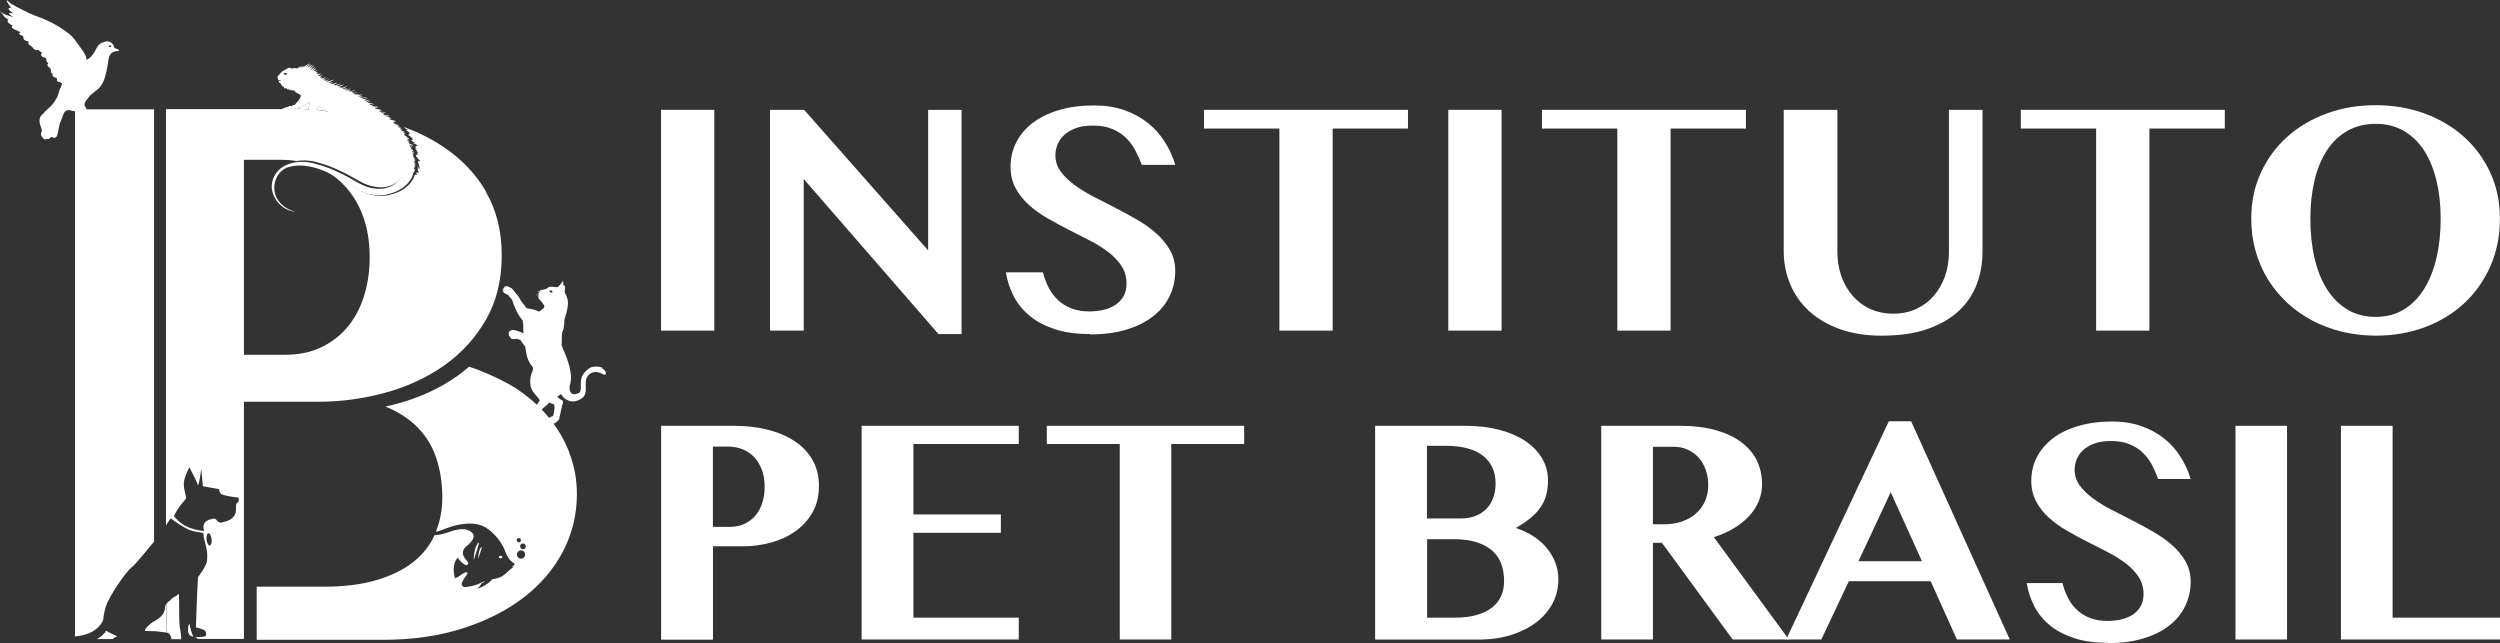
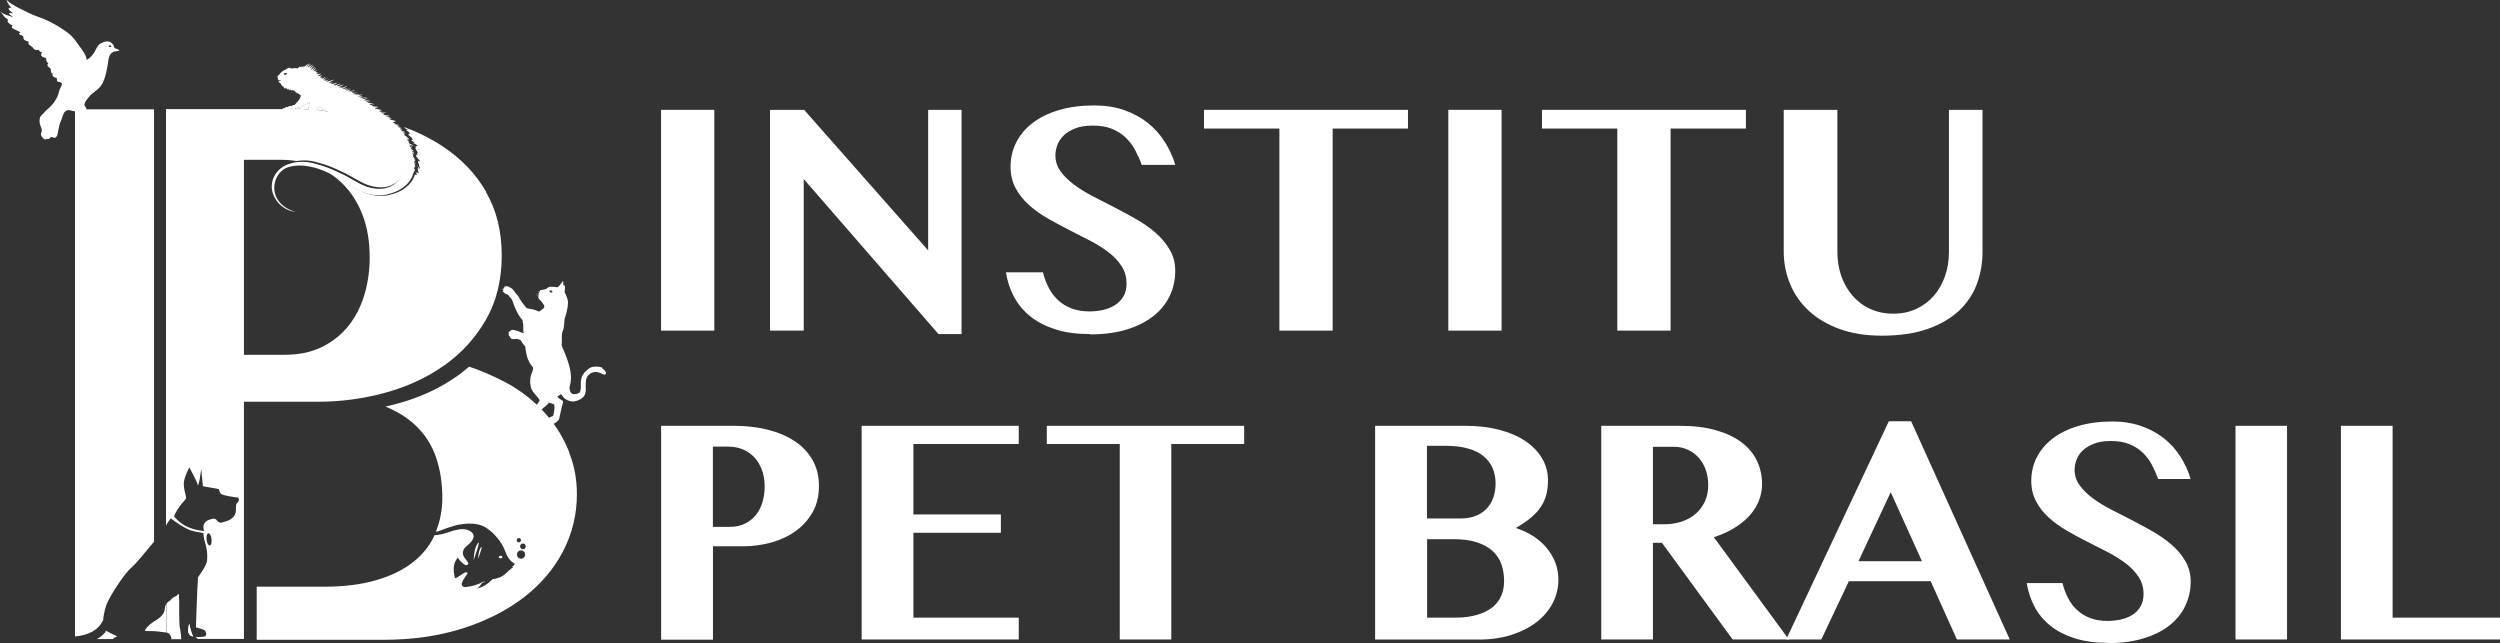
<svg xmlns="http://www.w3.org/2000/svg" width="622" height="160" viewBox="0 0 622 160" fill="none">
  <rect x="0" y="0" width="622" height="160" fill="#333333" stroke="none" />
  <path d="M177.72 27.327H164.468V82.259H177.72V27.327Z" fill="white" />
  <path d="M191.579 27.327H200.067L230.922 62.296V27.327H239.234V83.115H233.49L199.969 44.543V82.259H191.579V27.327Z" fill="white" />
  <path d="M271.147 83.115C267.913 83.115 265.07 82.737 262.64 81.96C260.209 81.184 258.131 80.129 256.426 78.776C254.7 77.423 253.348 75.79 252.329 73.92C251.309 72.029 250.623 69.979 250.27 67.75H259.484C259.817 69.123 260.307 70.397 260.915 71.591C261.542 72.785 262.306 73.8 263.247 74.676C264.169 75.552 265.286 76.228 266.58 76.726C267.874 77.224 269.363 77.482 271.049 77.482C272.167 77.482 273.304 77.363 274.401 77.124C275.519 76.865 276.519 76.487 277.381 75.93C278.244 75.392 278.949 74.676 279.479 73.8C280.027 72.905 280.282 71.83 280.282 70.556C280.282 68.924 279.871 67.471 279.047 66.197C278.204 64.924 277.126 63.769 275.774 62.734C274.421 61.699 272.872 60.724 271.147 59.848C269.422 58.972 267.658 58.057 265.855 57.141C264.051 56.226 262.287 55.271 260.562 54.275C258.837 53.28 257.288 52.166 255.935 50.932C254.583 49.698 253.485 48.324 252.662 46.772C251.838 45.22 251.427 43.448 251.427 41.458C251.427 39.288 251.897 37.278 252.838 35.427C253.779 33.576 255.132 31.964 256.916 30.591C258.699 29.218 260.875 28.163 263.463 27.387C266.051 26.61 268.991 26.232 272.284 26.232C275.009 26.232 277.479 26.63 279.694 27.387C281.89 28.163 283.85 29.218 285.516 30.531C287.182 31.865 288.614 33.417 289.75 35.228C290.907 37.02 291.789 38.95 292.416 41.02H284.066C283.595 39.706 283.027 38.472 282.399 37.298C281.772 36.124 280.968 35.089 280.027 34.193C279.087 33.298 277.95 32.581 276.636 32.044C275.323 31.506 273.735 31.248 271.912 31.248C270.089 31.248 268.697 31.467 267.521 31.944C266.345 32.402 265.384 32.979 264.659 33.696C263.933 34.412 263.404 35.208 263.071 36.064C262.757 36.94 262.581 37.796 262.581 38.612C262.581 40.105 263.012 41.438 263.875 42.632C264.737 43.826 265.855 44.921 267.246 45.956C268.638 46.991 270.226 47.966 272.029 48.902C273.813 49.837 275.636 50.753 277.499 51.708C279.361 52.663 281.164 53.658 282.968 54.693C284.752 55.728 286.34 56.883 287.731 58.117C289.123 59.371 290.241 60.744 291.103 62.257C291.966 63.769 292.397 65.481 292.397 67.391C292.397 69.621 291.946 71.71 291.025 73.621C290.103 75.552 288.77 77.224 286.967 78.637C285.183 80.05 282.968 81.164 280.341 81.98C277.714 82.796 274.656 83.194 271.206 83.194" fill="white" />
  <path d="M350.304 27.327V31.984H331.563V82.259H318.312V31.984H299.552V27.327H350.304Z" fill="white" />
  <path d="M373.592 27.327H360.341V82.259H373.592V27.327Z" fill="white" />
  <path d="M434.381 27.327V31.984H415.64V82.259H402.389V31.984H383.648V27.327H434.381Z" fill="white" />
  <path d="M457.14 27.327V62.635C457.14 64.784 457.453 66.775 458.1 68.645C458.747 70.496 459.688 72.128 460.884 73.541C462.099 74.935 463.55 76.049 465.275 76.845C467 77.641 468.921 78.04 471.058 78.04C473.194 78.04 475.076 77.641 476.801 76.845C478.507 76.049 479.977 74.935 481.173 73.541C482.369 72.148 483.29 70.516 483.937 68.645C484.584 66.794 484.897 64.804 484.897 62.635V27.327H493.248V62.635C493.248 65.461 492.778 68.148 491.837 70.675C490.896 73.203 489.406 75.412 487.387 77.323C485.348 79.214 482.761 80.727 479.585 81.841C476.429 82.956 472.626 83.513 468.156 83.513C464.177 83.513 460.688 82.956 457.649 81.841C454.611 80.727 452.063 79.214 450.024 77.323C447.985 75.432 446.436 73.203 445.378 70.656C444.319 68.108 443.79 65.401 443.79 62.515V27.327H457.14Z" fill="white" />
-   <path d="M553.527 27.327V31.984H534.767V82.259H521.516V31.984H502.775V27.327H553.527Z" fill="white" />
-   <path d="M591.086 83.513C588.185 83.513 585.401 83.174 582.716 82.538C580.05 81.881 577.56 80.945 575.286 79.751C573.012 78.537 570.935 77.084 569.053 75.333C567.19 73.581 565.583 71.631 564.25 69.501C562.936 67.352 561.898 65.003 561.192 62.475C560.467 59.928 560.114 57.241 560.114 54.415C560.114 50.235 560.898 46.434 562.505 42.971C564.093 39.507 566.269 36.542 569.053 34.054C571.817 31.566 575.09 29.636 578.874 28.242C582.637 26.849 586.715 26.172 591.086 26.172C595.458 26.172 599.496 26.869 603.26 28.242C607.004 29.636 610.278 31.566 613.042 34.054C615.806 36.542 618.001 39.507 619.589 42.971C621.177 46.434 621.98 50.215 621.98 54.335C621.98 58.714 621.177 62.694 619.589 66.277C618.001 69.859 615.825 72.924 613.042 75.492C610.258 78.059 607.004 80.03 603.26 81.423C599.496 82.816 595.438 83.513 591.086 83.513ZM591.086 78.836C593.693 78.836 596.007 78.239 598.026 77.025C600.045 75.81 601.731 74.119 603.083 71.949C604.455 69.78 605.475 67.212 606.181 64.207C606.886 61.221 607.239 57.958 607.239 54.415C607.239 50.872 606.886 47.787 606.181 44.881C605.475 41.975 604.436 39.487 603.083 37.398C601.711 35.308 600.025 33.696 598.026 32.541C596.007 31.387 593.693 30.81 591.086 30.81C588.479 30.81 586.068 31.387 584.049 32.541C582.03 33.696 580.324 35.308 578.952 37.398C577.58 39.487 576.541 41.975 575.855 44.881C575.169 47.767 574.816 50.952 574.816 54.415C574.816 57.878 575.149 61.221 575.855 64.207C576.541 67.192 577.58 69.78 578.952 71.949C580.324 74.119 582.03 75.81 584.049 77.025C586.048 78.239 588.401 78.836 591.086 78.836Z" fill="white" />
  <path d="M164.468 105.944H182.719C185.659 105.944 188.403 106.262 190.971 106.899C193.52 107.536 195.755 108.471 197.656 109.725C199.558 110.959 201.047 112.531 202.126 114.382C203.204 116.253 203.753 118.423 203.753 120.93C203.753 123.438 203.223 125.628 202.145 127.498C201.067 129.369 199.656 130.922 197.891 132.176C196.147 133.43 194.128 134.345 191.873 134.982C189.619 135.599 187.306 135.917 184.973 135.917H177.387V159.144H164.488V105.983L164.468 105.944ZM177.387 131.081H181.582C183.032 131.081 184.306 130.802 185.385 130.265C186.463 129.728 187.384 128.991 188.109 128.076C188.835 127.16 189.364 126.105 189.717 124.911C190.07 123.697 190.246 122.443 190.246 121.11C190.246 119.517 190.011 118.084 189.54 116.85C189.07 115.636 188.443 114.581 187.619 113.726C186.796 112.87 185.855 112.213 184.738 111.775C183.64 111.337 182.464 111.118 181.209 111.118H177.367V131.061L177.387 131.081Z" fill="white" />
  <path d="M253.466 105.944V110.462H227.256V127.996H249.016V132.554H227.256V153.671H253.466V159.104H214.377V105.944H253.466Z" fill="white" />
  <path d="M309.549 105.944V110.462H291.417V159.104H278.596V110.462H260.444V105.944H309.549Z" fill="white" />
  <path d="M342.169 105.944H364.634C367.652 105.944 370.436 106.262 372.945 106.919C375.454 107.556 377.63 108.491 379.414 109.665C381.218 110.86 382.609 112.293 383.629 113.964C384.629 115.636 385.138 117.487 385.138 119.537C385.138 120.811 385.001 121.965 384.727 123.04C384.452 124.115 384.021 125.11 383.394 126.046C382.786 127.001 381.963 127.896 380.924 128.772C379.885 129.648 378.61 130.504 377.121 131.36C378.669 131.857 380.1 132.514 381.394 133.35C382.688 134.166 383.805 135.141 384.746 136.256C385.687 137.35 386.412 138.584 386.942 139.918C387.471 141.271 387.726 142.704 387.726 144.217C387.726 146.287 387.255 148.237 386.314 150.049C385.373 151.86 384.021 153.432 382.296 154.785C380.551 156.139 378.454 157.174 376.023 157.97C373.592 158.726 370.887 159.124 367.907 159.124H342.129V105.963L342.169 105.944ZM363.497 128.991C364.869 128.991 366.084 128.772 367.143 128.354C368.221 127.936 369.123 127.319 369.868 126.563C370.612 125.787 371.161 124.871 371.534 123.796C371.906 122.742 372.102 121.567 372.102 120.294C372.102 118.92 371.867 117.646 371.377 116.492C370.887 115.358 370.142 114.362 369.142 113.527C368.142 112.691 366.868 112.054 365.32 111.616C363.771 111.158 361.928 110.919 359.811 110.919H355.028V128.991H363.497ZM355.048 153.671H362.124C364.202 153.671 365.986 153.432 367.515 152.974C369.044 152.516 370.299 151.899 371.299 151.103C372.298 150.307 373.024 149.332 373.514 148.217C373.984 147.103 374.219 145.889 374.219 144.595C374.219 143.102 374.004 141.709 373.572 140.455C373.141 139.181 372.416 138.087 371.436 137.151C370.436 136.216 369.142 135.499 367.554 134.962C365.967 134.425 364.006 134.146 361.693 134.146H355.067V153.671H355.048Z" fill="white" />
  <path d="M398.37 105.944H418.051C421.423 105.944 424.383 106.322 426.932 107.038C429.48 107.775 431.597 108.77 433.303 110.063C435.008 111.357 436.282 112.87 437.125 114.641C437.968 116.412 438.399 118.343 438.399 120.453C438.399 121.946 438.125 123.359 437.556 124.732C436.988 126.085 436.165 127.339 435.106 128.474C434.047 129.608 432.773 130.603 431.303 131.479C429.833 132.355 428.206 133.071 426.402 133.648L445.064 159.104H431.087L413.484 135.042H411.249V159.104H398.39V105.944H398.37ZM411.249 130.444H414.013C415.562 130.444 417.013 130.225 418.365 129.787C419.718 129.33 420.874 128.693 421.854 127.857C422.835 127.021 423.599 125.986 424.168 124.792C424.716 123.578 425.01 122.224 425.01 120.712C425.01 119.318 424.795 118.045 424.383 116.87C423.972 115.696 423.364 114.701 422.619 113.865C421.854 113.009 420.953 112.352 419.894 111.875C418.836 111.397 417.699 111.158 416.444 111.158H411.249V130.484V130.444Z" fill="white" />
  <path d="M475.488 104.809L500.031 159.104H486.877L480.349 144.595H460.002L453.141 159.104H444.398L469.94 104.809H475.488ZM478.174 139.619L470.411 122.463L462.393 139.619H478.174Z" fill="white" />
  <path d="M524.456 159.94C521.32 159.94 518.575 159.562 516.223 158.826C513.87 158.069 511.851 157.054 510.205 155.741C508.558 154.427 507.225 152.855 506.245 151.044C505.265 149.213 504.598 147.222 504.245 145.073H513.145C513.478 146.406 513.929 147.64 514.537 148.795C515.125 149.949 515.87 150.944 516.791 151.78C517.693 152.616 518.771 153.293 520.026 153.77C521.28 154.248 522.731 154.487 524.358 154.487C525.456 154.487 526.534 154.367 527.612 154.149C528.69 153.91 529.651 153.532 530.494 153.014C531.337 152.477 532.023 151.8 532.532 150.944C533.042 150.088 533.317 149.033 533.317 147.799C533.317 146.227 532.905 144.814 532.121 143.58C531.317 142.346 530.258 141.231 528.945 140.216C527.632 139.221 526.142 138.286 524.476 137.41C522.809 136.554 521.084 135.679 519.359 134.803C517.615 133.927 515.909 132.992 514.223 132.016C512.557 131.061 511.067 129.966 509.754 128.792C508.44 127.598 507.382 126.264 506.598 124.772C505.794 123.279 505.382 121.567 505.382 119.637C505.382 117.547 505.833 115.577 506.755 113.785C507.656 111.994 508.989 110.442 510.695 109.108C512.4 107.795 514.517 106.74 517.027 106.003C519.536 105.247 522.378 104.869 525.554 104.869C528.2 104.869 530.592 105.247 532.728 106.003C534.865 106.74 536.747 107.775 538.374 109.048C540.001 110.322 541.373 111.855 542.471 113.586C543.588 115.338 544.451 117.189 545.039 119.179H536.963C536.492 117.905 535.963 116.711 535.355 115.577C534.748 114.442 533.983 113.447 533.062 112.571C532.16 111.695 531.043 111.019 529.768 110.501C528.494 109.984 526.965 109.725 525.201 109.725C523.437 109.725 522.104 109.944 520.947 110.402C519.81 110.84 518.889 111.417 518.163 112.094C517.458 112.79 516.948 113.546 516.634 114.402C516.321 115.238 516.164 116.054 516.164 116.87C516.164 118.303 516.576 119.597 517.419 120.751C518.242 121.906 519.34 122.961 520.673 123.956C522.025 124.951 523.554 125.906 525.299 126.802C527.024 127.697 528.788 128.613 530.592 129.509C532.395 130.424 534.159 131.399 535.884 132.395C537.61 133.41 539.158 134.504 540.511 135.718C541.863 136.913 542.942 138.246 543.784 139.719C544.608 141.192 545.039 142.844 545.039 144.695C545.039 146.844 544.588 148.854 543.706 150.725C542.824 152.596 541.511 154.228 539.785 155.582C538.06 156.955 535.924 158.03 533.375 158.806C530.827 159.602 527.886 160 524.534 160" fill="white" />
  <path d="M569.013 105.944H556.193V159.104H569.013V105.944Z" fill="white" />
  <path d="M582.422 105.944H595.281V153.671H622V159.104H582.422V105.944Z" fill="white" />
  <path fill-rule="evenodd" clip-rule="evenodd" d="M124.91 138.465L125.027 138.644C124.714 139.022 124.38 139.042 124.008 138.564C124.478 138.206 124.772 138.166 124.91 138.465Z" fill="white" />
  <path d="M82.391 27.605L83.842 28.302L81.744 27.944C80.921 27.805 80.137 27.665 79.254 27.566L78.921 27.526L79 27.327C78.49 27.307 77.98 27.287 77.471 27.267V27.486H77.196C76.392 27.406 75.589 27.367 74.805 27.327H74.432C74.217 27.307 74.001 27.287 73.785 27.287L71.119 27.227H71.139H70.982C70.923 27.307 70.884 27.387 70.904 27.486C70.943 27.585 71.217 28.043 73.668 28.083C81.293 28.183 88.291 29.377 93.859 31.526C95.701 32.342 97.054 33.178 98.112 34.154C98.544 34.552 98.936 34.969 99.269 35.407C101.269 37.855 102.308 41.896 99.838 45.001C99.093 45.916 98.152 46.513 96.936 46.871C96.525 47.011 96.093 47.09 95.603 47.15C94.368 47.27 92.996 47.09 91.546 46.633C90.899 46.414 90.271 46.135 89.526 45.737C88.958 45.438 88.389 45.12 87.841 44.802C87.174 44.423 86.508 44.025 85.802 43.667C84.371 42.951 82.665 42.135 80.882 41.538C80.274 41.339 79.705 41.159 79.137 41.02C78.019 40.642 76.804 40.463 75.628 40.463C76.51 40.682 77.373 40.94 78.216 41.259C80.568 41.796 82.744 42.831 84.253 43.826C85.194 44.304 86.076 44.782 86.88 45.299L87.252 45.538C87.664 45.797 88.056 46.036 88.468 46.294C89.095 46.653 89.624 46.931 90.115 47.17C91.683 47.946 93.408 48.324 95.113 48.285C95.544 48.285 95.976 48.225 96.407 48.165C96.838 48.066 97.27 47.946 97.701 47.807C99.779 47.21 102.19 45.677 102.798 43.15L102.837 42.951H102.915C102.876 42.772 102.896 42.612 102.896 42.453H103.111C103.013 42.294 102.915 42.055 103.013 41.816L102.308 41.438H103.19L103.229 41.398L103.268 41.458H103.346C103.346 41.458 103.346 41.438 103.346 41.418C103.288 41.239 103.248 41.08 103.111 40.96L103.248 40.821C103.17 40.702 103.131 40.582 103.072 40.463L102.935 40.065H103.033V39.567C102.994 39.507 102.954 39.428 102.935 39.368L102.68 38.532L102.778 38.632L102.68 38.254L101.465 37.179L102.504 37.636L101.935 36.9L102.347 37.079C102.347 37.079 102.229 36.92 102.17 36.821L101.935 36.303L101.778 36.005H101.915L101.621 35.587L101.798 35.626C101.798 35.626 101.719 35.507 101.7 35.447L101.582 35.208C101.582 35.208 101.484 35.089 101.425 35.029L101.131 34.611L99.74 33.656L100.504 33.935L99.661 33.417L100.602 33.696L100.386 33.397L99.857 33.138L100.328 33.099L99.445 32.641H99.877C99.877 32.641 99.779 32.541 99.74 32.502L99.524 32.263L98.955 32.163L99.289 32.024L99.21 31.944H99.387L99.406 31.964C99.328 31.924 99.23 31.885 99.171 31.825L98.72 31.486H98.799L98.191 31.049H98.407C98.407 31.049 98.387 31.029 98.367 31.009H98.348C96.877 30.491 95.368 30.053 93.78 29.675C90.115 28.76 86.292 28.123 82.313 27.745" fill="white" />
  <path d="M141.592 112.432C140.298 109.168 138.514 106.202 136.24 103.515C133.947 100.828 131.241 98.48 128.085 96.45C125.223 94.619 119.617 92.111 116.696 91.235C115.775 92.051 114.795 92.808 113.775 93.544C109.502 96.569 104.621 98.838 99.132 100.351C98.054 100.649 96.975 100.908 95.897 101.147C98.818 102.361 101.288 103.874 103.248 105.705C105.66 107.954 107.404 110.641 108.463 113.726C109.521 116.811 110.051 120.174 110.051 123.816C110.051 126.742 109.541 129.489 108.541 132.036C108.502 132.136 108.482 132.235 108.443 132.315C109.796 132.016 110.247 131.658 112.246 131.041C114.442 130.345 118.225 129.608 120.911 131.28C123.008 132.594 124.988 135.121 125.635 137.032C126.145 138.485 126.89 139.58 127.909 140.157C128.125 140.296 128.027 140.475 127.831 140.694C127.732 140.774 127.478 140.873 127.38 140.953C127.517 140.973 127.733 141.052 127.654 141.112C126.968 141.61 126.38 142.187 125.792 142.724C124.674 143.739 123.557 143.938 122.499 144.117C121.46 145.272 120.166 146.048 118.676 146.466C119.107 146.148 119.46 145.789 119.735 145.272C119.891 144.953 120.362 144.834 120.675 144.814C120.558 144.675 120.303 144.715 120.087 144.774C118.578 145.65 117.304 145.849 115.951 146.048C115.206 146.148 114.697 145.67 114.932 145.013C115.206 144.137 115.873 143.441 116.343 142.665C116.245 142.326 115.892 142.326 115.657 142.446C114.775 142.864 114.089 143.64 113.187 143.859C112.619 141.61 112.834 139.898 113.912 138.744C114.285 139.361 114.853 140.017 115.677 140.515C116.049 140.754 116.461 140.515 116.52 140.177C116.304 139.48 115.657 139.042 115.363 138.405C114.971 137.549 115.147 136.614 116.128 135.838C117.578 134.683 118.46 133.39 117.323 132.414C115.873 131.18 113.873 131.618 111.462 132.454C110.188 132.892 109.11 133.111 108.11 133.151C108.11 133.151 108.11 133.191 108.09 133.211C106.934 135.718 105.228 137.908 102.954 139.719C100.543 141.669 97.466 143.202 93.761 144.297C90.056 145.411 85.684 145.968 80.646 145.968H63.866V159.184H95.349C102.562 159.184 109.129 158.249 115.069 156.358C120.989 154.467 126.066 151.899 130.32 148.635C134.554 145.371 137.808 141.55 140.102 137.131C142.376 132.733 143.532 128.016 143.532 122.961C143.532 119.259 142.886 115.795 141.592 112.531V112.432ZM129.085 133.867C129.379 133.867 129.614 134.106 129.614 134.405C129.614 134.703 129.379 134.942 129.085 134.942C128.791 134.942 128.556 134.703 128.556 134.405C128.556 134.106 128.791 133.867 129.085 133.867ZM129.634 139.002C129.065 139.002 128.615 138.525 128.615 137.967C128.615 137.41 129.065 136.932 129.634 136.932C130.202 136.932 130.653 137.39 130.653 137.967C130.653 138.545 130.202 139.002 129.634 139.002ZM130.104 136.654C129.712 136.654 129.399 136.335 129.399 135.937C129.399 135.539 129.712 135.221 130.104 135.221C130.497 135.221 130.81 135.539 130.81 135.937C130.81 136.335 130.497 136.654 130.104 136.654Z" fill="white" />
  <path d="M117.853 139.321C117.853 139.321 117.853 136.534 118.852 135.201C119.833 133.847 117.853 139.321 117.853 139.321Z" fill="white" />
  <path d="M118.97 139.062C118.97 139.062 118.97 137.131 119.637 136.216C120.323 135.3 118.97 139.062 118.97 139.062Z" fill="white" />
-   <path d="M133.888 72.507C133.888 72.507 134.064 72.606 134.162 72.686C134.201 72.606 134.26 72.566 134.26 72.566C134.162 72.526 134.025 72.507 133.907 72.507H133.888Z" fill="white" />
  <path d="M133.927 73.641C133.927 73.641 134.045 73.522 134.103 73.482C134.103 73.442 134.143 73.402 134.143 73.402C134.143 73.362 134.143 73.343 134.123 73.303C134.064 73.382 133.986 73.482 133.927 73.641Z" fill="white" />
  <path d="M149.962 91.554C149.08 91.076 147.61 91.136 146.924 91.454C146.238 91.773 144.924 92.987 144.689 93.962C144.473 94.937 144.473 95.236 144.513 95.952C144.532 96.669 144.454 97.465 144.16 97.704C143.846 97.942 142.925 98.181 142.533 98.042C142.141 97.903 141.847 97.544 141.729 96.888C141.631 96.231 141.768 95.932 141.886 95.514C142.003 95.096 142.317 93.544 141.611 90.977C140.925 88.389 139.808 86.379 139.729 85.881C139.749 85.881 139.827 84.249 139.788 83.752C139.769 83.254 139.867 82.538 140.082 82.179C140.298 81.821 140.435 80.129 140.416 79.692C140.416 79.254 140.964 78.059 141.18 76.666C141.376 75.253 141.513 74.775 140.474 72.666C140.474 72.666 140.612 71.671 140.553 71.332C140.474 70.855 140.318 70.894 140.161 71.113C140.161 71.113 140.161 70.337 140.161 70.178C140.161 70.019 139.945 69.899 139.886 70.118C139.827 70.297 138.945 71.352 138.808 71.412C138.671 71.472 138.573 71.472 138.573 71.472C138.573 71.472 136.926 71.193 136.515 71.432C136.103 71.671 136.123 71.77 135.868 71.889C135.593 72.009 134.888 72.109 134.594 72.168C134.319 72.208 134.28 72.367 134.241 72.586C134.123 72.566 133.966 72.526 133.829 72.546C133.731 72.487 133.653 72.447 133.653 72.447C133.653 72.447 133.653 72.447 133.653 72.467C133.653 72.467 133.711 72.487 133.79 72.546C133.77 72.546 133.731 72.546 133.711 72.546C133.711 72.546 133.79 72.546 133.829 72.546C133.849 72.546 133.888 72.586 133.907 72.606C133.986 72.646 134.064 72.706 134.123 72.745C134.103 72.785 134.084 72.865 134.064 72.944C133.751 72.865 133.496 73.024 133.496 73.024C133.496 73.024 133.496 73.024 133.496 73.044C133.496 73.044 133.496 73.044 133.515 73.044C133.515 73.044 133.515 73.044 133.555 73.024C133.633 72.984 133.829 72.905 134.045 72.964C134.045 72.964 134.045 72.984 134.045 73.004C134.025 73.004 133.986 73.004 133.966 73.024C133.77 73.084 133.515 73.223 133.221 73.561C133.221 73.561 133.221 73.561 133.221 73.581C133.555 73.223 133.809 73.084 134.005 73.024C134.005 73.084 134.005 73.163 134.025 73.263C133.888 73.303 133.731 73.422 133.515 73.601C133.515 73.601 133.515 73.601 133.515 73.621C133.515 73.621 133.515 73.621 133.535 73.621C133.751 73.442 133.907 73.343 134.025 73.303C134.025 73.303 133.868 73.522 133.79 73.721C133.613 73.9 133.437 74.119 133.28 74.377C133.417 74.139 133.594 73.92 133.751 73.76C133.751 73.8 133.711 73.86 133.711 73.92C133.711 73.92 133.711 73.92 133.711 73.939C133.731 73.86 133.751 73.78 133.77 73.721C133.829 73.661 133.868 73.621 133.927 73.581C133.927 73.581 133.947 73.561 133.966 73.541C133.927 73.661 133.888 73.88 133.966 74.099C133.947 74.159 133.927 74.218 133.888 74.278C133.77 74.636 133.672 74.955 133.672 74.955C133.672 74.955 133.672 74.955 133.672 74.975C133.672 74.975 133.77 74.656 133.888 74.298C133.888 74.238 133.927 74.178 133.947 74.139C134.025 74.278 134.123 74.377 134.221 74.497C134.221 74.676 134.221 74.815 134.221 74.815C134.221 74.815 134.221 74.696 134.221 74.537C134.397 74.716 134.594 74.875 134.75 75.094C135.005 75.452 135.417 75.93 135.436 76.149C135.456 76.368 135.299 76.288 135.397 76.507C135.397 76.507 135.123 76.845 134.888 76.965C134.652 77.084 134.496 77.462 134.005 77.502C134.005 77.502 133.378 77.164 132.633 76.985C131.888 76.806 131.202 76.786 130.987 76.626C130.791 76.447 129.516 74.775 129.183 74.119C128.85 73.442 128.536 73.203 128.321 72.984C128.125 72.745 127.791 72.148 127.556 71.969C127.321 71.79 127.125 71.571 126.988 71.591C126.988 71.591 126.184 70.974 125.811 71.292C125.615 71.193 125.478 71.332 125.419 71.432C125.537 71.372 125.635 71.392 125.713 71.432C125.655 71.432 125.361 71.392 125.282 71.79C125.008 71.85 124.929 72.049 124.91 72.208C125.027 71.989 125.184 71.989 125.263 71.989C125.263 72.029 125.263 72.069 125.263 72.109C125.263 72.109 125.184 72.248 125.184 72.427C125.086 72.507 125.047 72.626 125.027 72.725C125.106 72.646 125.165 72.586 125.223 72.566C125.263 72.666 125.341 72.785 125.498 72.905C125.988 73.263 126.282 73.243 126.478 73.422C126.674 73.601 126.635 73.76 126.831 73.92C127.027 74.099 127.399 74.417 127.536 74.955C127.674 75.492 128.438 77.343 128.869 78.079C129.281 78.816 130.026 79.711 130.026 79.711C130.026 79.711 130.065 80.289 130.163 80.567C130.261 80.846 130.085 82.179 130.3 82.916C130.3 82.916 129.85 82.816 129.516 82.637C129.183 82.458 128.673 82.299 128.458 82.259C128.242 82.219 127.242 81.781 126.89 82.418C126.89 82.418 126.341 82.478 126.615 83.095C126.615 83.095 126.341 83.394 126.89 83.772C126.89 83.772 126.929 84.249 127.458 84.349C128.007 84.448 128.477 84.269 128.595 84.309C128.693 84.369 129.399 84.528 129.477 84.568C129.556 84.608 129.634 84.986 130.673 86.22C130.673 86.22 130.947 88.588 131.437 89.563C131.673 90.041 131.81 90.499 132.574 91.355C132.672 91.474 132.633 92.051 132.437 92.509C132.222 92.967 131.849 93.882 131.908 95.156C131.986 96.45 132.3 97.166 133.104 98.062C133.888 98.958 134.28 99.415 134.241 99.674C134.201 99.833 133.182 101.366 132.516 101.764C131.849 102.162 131.496 101.744 131.104 101.824C130.693 101.883 130.222 102.182 130.261 102.52C130.3 102.859 130.418 103.197 130.869 103.217C130.869 103.217 131.006 103.476 131.771 103.456C132.535 103.456 132.868 103.217 133.359 102.978C133.849 102.719 136.083 100.729 136.319 100.53C136.554 100.331 136.495 100.132 136.495 100.132C136.495 100.132 137.377 100.41 137.632 100.51C137.867 100.61 137.985 100.848 137.965 101.525C137.926 102.182 137.73 103.277 137.593 103.495C137.573 103.555 137.338 103.595 137.005 103.734C136.671 103.874 136.279 104.252 136.279 104.63C136.279 105.008 136.515 105.307 136.73 105.287C136.73 105.287 136.926 105.565 137.279 105.366C137.279 105.366 137.495 105.585 137.906 105.366C138.318 105.147 139.004 104.59 139.102 104.292C139.181 103.993 139.886 100.629 140.024 100.311C140.161 99.993 140.122 99.793 139.886 99.634C139.631 99.475 139.024 99.157 138.906 98.938C138.789 98.719 138.651 98.619 138.651 98.619C138.651 98.619 139.377 98.261 139.573 98.062C139.573 98.062 139.847 98.361 140.141 98.798C140.435 99.216 141.788 100.132 143.062 99.833C144.356 99.535 145.375 98.838 145.591 97.962C145.806 97.087 145.767 96.848 145.728 95.713C145.689 94.599 145.904 93.604 146.826 92.967C147.767 92.35 148.786 92.529 149.374 92.808C149.943 93.086 150.413 93.385 150.668 93.106C150.923 92.828 150.648 92.131 149.766 91.633L149.962 91.554ZM134.103 73.482C134.103 73.482 133.986 73.581 133.927 73.641C133.986 73.482 134.045 73.382 134.123 73.303C134.123 73.343 134.123 73.362 134.143 73.402C134.143 73.402 134.143 73.442 134.103 73.482ZM134.26 72.566C134.26 72.566 134.201 72.606 134.162 72.686C134.064 72.626 133.986 72.566 133.888 72.507C134.025 72.507 134.143 72.526 134.241 72.566L134.26 72.566ZM136.671 72.347C137.142 72.188 137.397 72.228 137.416 72.507L137.456 72.686C137.103 72.905 136.828 72.825 136.671 72.347Z" fill="white" />
  <path d="M72.217 26.988H72.296C72.452 26.988 72.609 26.988 72.746 26.988C72.746 26.949 72.746 26.929 72.727 26.909C72.59 26.909 72.413 26.929 72.217 26.988Z" fill="white" />
  <path d="M73.315 27.008C73.531 27.008 73.746 27.008 73.962 27.028C73.668 26.849 73.433 26.869 73.315 27.008Z" fill="white" />
  <path d="M74.079 26.789C74.079 26.789 74.177 26.968 74.217 27.048C75.059 27.088 75.902 27.148 76.745 27.207C76.745 27.088 76.785 26.949 76.804 26.829C76.883 26.332 76.961 25.854 77.079 25.416C76.197 25.774 75.157 26.73 74.06 26.73C74.06 26.73 74.06 26.77 74.079 26.77V26.789Z" fill="white" />
  <path d="M79.235 26.431C79.176 26.61 79.117 26.789 79.039 26.968C78.98 27.128 78.843 27.168 78.784 27.307C79.803 27.426 80.646 27.585 81.646 27.745C80.98 27.426 80.705 27.247 80.372 27.068C79.98 26.849 79.588 26.63 79.235 26.411V26.431Z" fill="white" />
  <path d="M102.896 40.343C103.268 40.423 103.366 40.781 103.562 41.06C103.464 40.602 103.072 40.323 102.856 39.965C102.856 39.965 102.856 39.965 102.856 39.985C102.856 39.906 102.856 39.826 102.856 39.766C102.954 39.945 103.15 40.124 103.346 40.204C103.346 39.746 102.837 39.567 102.739 39.229C102.935 39.408 103.131 39.667 103.425 39.766C103.111 39.408 102.719 39.069 102.602 38.612C102.7 38.711 102.896 38.691 102.896 38.612C102.7 38.433 102.582 38.174 102.386 37.995C102.582 38.074 102.876 38.174 103.072 38.254C102.954 37.816 102.464 37.716 102.268 37.457C102.464 37.537 102.758 37.636 102.954 37.716C102.739 37.258 102.17 37.099 101.955 36.641C102.151 36.721 102.445 36.821 102.641 37C102.445 36.641 101.955 36.542 101.759 36.184C102.053 36.184 102.347 36.542 102.621 36.542C102.425 36.263 101.955 36.184 101.759 35.905C102.151 36.005 102.425 36.263 102.896 36.184C102.406 35.825 101.759 35.905 101.465 35.268C101.661 35.348 101.739 35.348 101.935 35.368C101.641 35.188 101.367 35.089 101.19 34.81C101.367 34.91 101.661 34.91 101.837 35.009C101.563 34.83 101.269 34.631 100.994 34.432C101.269 34.532 101.563 34.711 101.857 34.651C101.68 34.293 101.21 34.253 100.896 34.054C101.092 34.114 101.269 34.193 101.484 34.233C101.19 33.895 100.641 33.795 100.386 33.417C100.582 33.417 100.72 33.477 100.857 33.417C100.72 33.298 100.504 33.258 100.328 33.178C100.543 33.158 100.72 33.298 100.896 33.238C100.622 33.079 100.328 32.919 100.034 32.78C100.034 32.78 99.994 32.78 99.994 32.76C100.308 32.76 100.524 33.019 100.818 32.939C100.622 32.78 100.386 32.681 100.132 32.581C99.877 32.482 99.641 32.382 99.465 32.203C99.661 32.243 100.014 32.263 100.19 32.243C99.955 32.103 99.681 32.004 99.367 31.944C99.504 31.885 99.779 31.944 99.916 31.904C99.661 31.686 99.132 31.725 98.857 31.506C98.995 31.486 99.269 31.486 99.465 31.506C99.191 31.208 98.818 31.407 98.544 31.208H99.289C99.014 30.85 98.446 31.108 98.093 30.73C98.191 30.73 98.269 30.73 98.367 30.631C98.093 30.631 97.897 30.531 97.721 30.332H98.563C98.191 30.053 97.819 30.153 97.466 30.053H98.387C97.936 29.775 97.368 29.954 96.917 29.655C97.093 29.556 97.387 29.576 97.564 29.576C97.191 29.476 96.917 29.377 96.544 29.377C96.74 29.198 97.015 29.297 97.191 29.297C96.819 28.919 96.27 29.098 95.897 28.8H96.917C96.466 28.441 95.701 28.899 95.29 28.342H95.682C95.505 28.123 94.839 28.222 94.78 27.964C95.015 27.964 95.29 27.964 95.544 27.984C95.78 28.003 95.995 28.043 96.113 28.123C95.956 27.904 95.603 27.864 95.231 27.844C94.858 27.824 94.486 27.805 94.29 27.605C94.564 27.546 94.858 27.506 95.094 27.426C94.937 27.387 94.702 27.387 94.486 27.387C94.27 27.387 94.055 27.387 93.937 27.347C94.212 27.287 94.584 27.307 94.8 27.188C94.545 27.128 94.212 27.148 93.898 27.128C93.604 27.108 93.349 27.048 93.251 26.829C93.604 26.829 93.918 26.789 94.231 26.73C94.035 26.67 93.8 26.65 93.565 26.63C93.329 26.63 93.075 26.61 92.859 26.57C93.035 26.531 93.212 26.531 93.408 26.531C93.604 26.531 93.82 26.531 94.055 26.531C93.859 26.431 93.545 26.431 93.231 26.451C92.918 26.451 92.624 26.451 92.487 26.292C92.585 26.272 92.722 26.292 92.8 26.232C92.467 26.152 91.977 26.093 91.918 25.854C92.153 25.854 92.408 25.874 92.624 25.914C92.839 25.953 93.055 25.993 93.251 25.993C92.722 25.754 92.055 25.635 91.408 25.516C91.604 25.356 92.153 25.277 92.271 25.217C91.84 25.177 91.33 25.436 91.055 25.277C91.31 25.058 91.938 24.938 92.114 24.819C91.624 24.819 90.938 25.157 90.565 24.919C90.899 24.779 91.212 24.62 91.546 24.481C91.036 24.481 90.507 24.72 90.075 24.6C90.448 24.381 90.997 24.341 91.408 24.182C90.781 24.142 90.016 24.52 89.566 24.282C89.86 24.202 90.173 24.142 90.428 24.043C90.134 24.003 89.801 24.083 89.585 24.043C89.722 24.043 89.84 24.023 89.918 23.963C89.566 23.904 89.232 24.043 88.997 24.003C89.37 23.824 89.781 23.684 90.232 23.585C89.526 23.446 88.742 23.804 88.311 23.605C88.683 23.525 89.056 23.466 89.448 23.426C88.919 23.247 88.174 23.585 87.841 23.346C88.194 23.207 88.585 23.107 89.036 23.087C88.546 23.028 87.939 23.087 87.507 23.167C87.605 23.008 87.841 22.988 88.017 22.888C87.723 22.888 87.292 22.888 87.135 22.888C87.488 22.709 87.978 22.669 88.389 22.55C87.743 22.351 87.194 22.908 86.684 22.689C86.861 22.55 87.213 22.451 87.331 22.331C86.9 22.311 86.449 22.63 86.135 22.451C86.449 22.252 86.861 22.192 87.233 22.072C86.645 22.013 86.076 22.451 85.704 22.232C85.978 22.152 86.253 22.072 86.488 21.933C86.037 21.913 85.586 22.252 85.233 22.052C85.606 21.834 86.096 21.714 86.39 21.396C85.822 21.455 85.233 22.033 84.763 21.854C84.939 21.774 85.253 21.674 85.292 21.555C84.979 21.615 84.587 21.913 84.312 21.674C84.763 21.495 85.116 21.236 85.567 21.077C84.881 21.057 84.312 21.595 83.724 21.416C84.116 21.217 84.469 20.958 84.9 20.779C84.489 20.838 83.802 21.097 83.312 21.256C83.214 21.197 83.097 21.177 83.018 21.117C83.293 20.918 83.665 20.819 83.94 20.619C83.332 20.58 82.783 21.057 82.332 20.819C82.469 20.659 82.665 20.56 82.783 20.401C82.43 20.44 82.175 20.779 81.842 20.639C82.156 20.261 82.685 20.102 83.136 19.843C82.411 19.843 81.685 20.48 81.156 20.241C81.391 20.062 81.783 19.903 81.921 19.704C81.568 19.843 80.999 20.281 80.686 19.943C80.999 19.744 81.293 19.505 81.587 19.286C81.195 19.405 80.744 19.903 80.352 19.744C80.588 19.565 80.823 19.405 80.98 19.127C80.627 19.206 80.254 19.764 79.941 19.445C79.999 19.346 80.117 19.306 80.176 19.186C79.98 19.206 79.686 19.386 79.588 19.186C79.784 19.007 80.039 18.888 80.293 18.768C79.901 18.729 79.411 19.027 79.078 18.828C79.353 18.609 79.627 18.51 79.98 18.351C79.431 18.271 79.137 18.47 78.784 18.51C78.882 18.43 78.902 18.47 78.921 18.351C78.862 18.41 78.804 18.41 78.764 18.41C78.764 18.41 78.764 18.41 78.764 18.39C78.862 18.331 79 18.291 79.137 18.271C78.98 18.211 78.804 18.171 78.627 18.171C78.804 18.092 78.96 17.992 79.196 17.972C78.98 17.893 78.608 17.873 78.392 17.972C78.549 17.773 78.764 17.634 79 17.515C78.608 17.554 78.255 17.654 77.961 17.793C78.216 17.515 78.431 17.176 78.725 16.937C78.314 17.097 78 17.355 77.725 17.614C77.921 17.196 78.235 16.858 78.529 16.559C78.059 16.818 77.647 17.156 77.275 17.475C77.51 16.977 77.882 16.539 78.235 16.161C77.804 16.42 77.412 16.758 77.059 17.077C77.235 16.619 77.529 16.281 77.882 15.982C77.392 16.221 76.941 16.559 76.53 16.858C76.726 16.46 77.059 16.141 77.392 15.902C76.883 16.102 76.49 16.42 76.099 16.718C76.353 16.3 76.785 15.982 77.177 15.743C76.451 15.982 75.922 16.38 75.412 16.798C75.471 16.679 75.628 16.539 75.667 16.44C75.353 16.539 75.118 16.738 74.922 16.898C75.001 16.758 75.138 16.599 75.197 16.48C74.962 16.559 74.707 16.659 74.511 16.798C74.569 16.718 74.687 16.579 74.707 16.539C74.393 16.619 74.236 16.838 74.04 17.037C73.746 16.957 73.433 16.918 73.06 16.957C72.864 16.977 72.629 17.077 72.472 17.057C72.472 17.057 72.119 16.838 71.923 16.838C71.531 16.977 71.178 17.196 70.884 17.395C70.766 17.475 70.649 17.515 70.512 17.574C70.08 17.813 69.747 18.211 69.453 18.589C69.355 18.709 69.081 18.848 69.041 19.027C69.022 19.186 69.081 19.405 69.12 19.565C69.159 19.724 69.198 19.883 69.257 20.003C69.316 20.003 70.041 19.863 70.1 19.863C70.041 19.943 69.296 20.182 69.335 20.301C69.433 20.54 69.688 20.679 69.865 20.799C69.904 20.998 70.002 21.137 70.1 21.296C70.1 21.217 70.1 21.137 70.1 21.057C70.178 21.316 70.276 21.515 70.433 21.694C70.433 21.575 70.355 21.436 70.394 21.316C70.531 21.634 70.727 21.973 70.982 22.112C70.943 22.013 70.904 21.873 70.923 21.754C70.982 21.933 71.139 22.092 71.276 22.172C71.217 22.072 71.178 21.933 71.217 21.794C71.374 22.072 71.59 22.331 71.825 22.49C71.727 22.371 71.688 22.192 71.668 21.993C71.845 22.212 72.041 22.431 72.276 22.59C72.198 22.471 72.119 22.351 72.1 22.172C72.315 22.371 72.57 22.53 72.844 22.63C72.786 22.55 72.648 22.411 72.59 22.291C72.942 22.53 73.413 22.55 73.57 22.988C74.021 23.187 74.491 23.406 74.844 23.744C74.766 24.739 73.727 25.516 73.276 26.152C73.119 26.093 72.962 26.093 72.825 26.152C72.746 26.212 72.688 26.312 72.668 26.411C72.198 26.252 71.825 26.391 71.59 26.65C71.217 26.57 70.943 26.71 70.766 26.929C70.61 26.909 70.472 26.929 70.374 26.968C70.335 26.988 69.865 27.625 69.826 27.665C69.747 27.705 70.08 28.222 69.629 28.222C64.533 28.103 65.846 30.014 72.158 30.133C79.784 30.272 87.35 30.471 92.82 32.601C94.329 33.258 96.231 33.258 97.426 34.372C97.838 34.731 98.21 35.149 98.544 35.606C100.622 38.154 101.386 42.015 99.112 44.901C98.348 45.817 97.426 46.374 96.348 46.692C95.937 46.832 95.505 46.911 95.055 46.951C93.741 47.071 92.349 46.852 91.095 46.434C90.409 46.195 89.762 45.896 89.115 45.558C87.86 44.901 86.664 44.125 85.39 43.488C83.822 42.712 82.175 41.936 80.45 41.358C79.882 41.159 79.294 40.98 78.686 40.841C76.961 40.264 75.02 40.105 73.197 40.443C72.59 40.562 71.884 40.781 71.335 41C69.002 41.956 67.395 44.324 67.63 46.951C68.042 49.976 70.59 52.464 73.55 52.703C71.786 52.285 69.865 51.131 68.885 49.32C67.258 46.374 68.826 42.075 72.315 41.438C73.021 41.259 73.785 41.179 74.569 41.179C77.706 41.179 81.195 42.513 83.606 44.085C84.508 44.543 85.371 45.02 86.233 45.558C86.782 45.896 87.292 46.235 87.841 46.553C88.389 46.871 88.938 47.17 89.507 47.449C91.095 48.225 92.839 48.643 94.623 48.583C95.074 48.583 95.505 48.523 95.956 48.464C96.388 48.364 96.838 48.245 97.289 48.105C99.602 47.449 101.955 45.797 102.543 43.269C102.641 43.269 102.719 43.369 102.817 43.369C102.641 43.09 102.641 42.791 102.641 42.513C102.641 42.692 102.719 42.891 102.915 42.99C103.209 42.612 102.562 42.334 102.758 41.956C102.935 42.234 103.033 42.533 103.307 42.712C103.209 42.334 103.229 41.956 102.856 41.756C102.954 41.756 103.131 41.756 103.229 41.756C103.052 41.478 103.052 41.1 102.778 40.801C102.915 40.94 103.17 41.04 103.346 41.159C103.092 40.94 102.915 40.682 102.817 40.383L102.896 40.343ZM70.531 18.39C71.041 17.873 71.433 18.331 71.433 18.331C71.217 18.689 70.845 18.709 70.531 18.39ZM72.296 26.988H72.217C72.394 26.929 72.59 26.929 72.727 26.909C72.727 26.949 72.727 26.968 72.746 26.988C72.59 26.988 72.433 26.988 72.296 26.988ZM73.315 27.008C73.433 26.889 73.668 26.869 73.962 27.028C73.746 27.028 73.531 27.028 73.315 27.008ZM76.785 26.849C76.785 26.968 76.745 27.108 76.726 27.227C75.883 27.148 75.04 27.108 74.197 27.068C74.158 26.968 74.119 26.889 74.06 26.809C74.06 26.809 74.06 26.77 74.04 26.77C75.138 26.77 76.177 25.814 77.059 25.456C76.941 25.894 76.843 26.371 76.785 26.869V26.849ZM78.784 27.327C78.843 27.168 78.98 27.128 79.039 26.988C79.117 26.809 79.176 26.63 79.235 26.451C79.588 26.67 79.96 26.889 80.372 27.108C80.705 27.287 80.98 27.466 81.646 27.785C80.666 27.605 79.803 27.466 78.784 27.347V27.327Z" fill="white" />
  <path d="M46.91 157.413C47.145 158.05 47.302 158.229 48.027 158.348C48.047 158.348 48.066 158.348 48.086 158.348C47.576 157.711 47.067 155.144 47.067 155.144C47.067 155.144 46.655 156.776 46.91 157.393V157.413Z" fill="white" />
  <path d="M29.169 158.328C29.169 158.328 27.444 157.532 26.327 156.915C26.189 156.835 26.327 157.413 26.229 157.253C26.013 157.651 26.288 157.154 25.993 157.512C25.445 158.149 24.798 158.627 24.092 159.005H28.071C28.209 158.686 29.149 158.328 29.149 158.328H29.169Z" fill="white" />
  <path d="M25.66 154.348C25.739 153.273 25.993 152.039 26.327 150.924C27.032 148.516 31.188 142.446 32.6 141.291C34.011 140.137 36.52 136.873 37.363 135.897C37.677 135.519 38.01 135.161 38.324 134.783V27.207H18.662V159.005V158.348C22.112 158.03 24.464 156.756 25.641 154.348H25.66Z" fill="white" />
-   <path d="M36.265 156.975C36.677 156.975 37.5 156.975 38.324 157.015V154.606C37.01 155.422 35.56 156.975 36.265 156.975Z" fill="white" />
  <path d="M28.601 11.922C28.15 11.723 28.405 11.723 28.326 11.424C28.267 11.205 28.091 11.006 27.954 10.867C27.13 10.031 26.17 10.25 25.268 10.688C24.249 11.166 23.994 12.121 23.465 13.017C23.033 13.733 22.328 14.549 21.563 14.907C21.485 13.733 20.505 12.499 19.838 11.584C19.074 10.509 18.309 9.315 17.27 8.479C14.957 6.668 12.271 5.155 9.488 4.18C7.9 3.622 6.43 2.886 4.92 2.11C4.234 1.771 3.509 1.393 2.862 0.975C2.411 0.697 2.058 0.279 1.647 0C1.764 0.736 2.411 1.413 2.842 2.01C2.607 1.931 2.098 1.811 2.156 2.249C2.196 2.567 3.038 3.105 3.254 3.324C2.921 3.284 2.568 3.244 2.215 3.264C2.333 3.722 2.96 3.921 3.254 4.279C2.117 3.821 0.823 3.702 0 2.707C0.372 3.145 0.686 3.682 1.059 4.12C1.353 4.458 1.784 4.657 2.098 4.956C1.353 5.294 2.705 6.23 3.117 6.329C3.078 6.468 2.901 6.648 2.921 6.807C2.96 6.966 3.293 7.125 3.411 7.205C3.842 7.503 4.881 7.722 5.116 8.18C4.646 8.14 4.626 8.379 4.979 8.638C5.175 8.777 5.587 8.817 5.724 8.976C5.881 9.175 5.744 9.534 5.94 9.792C6.175 10.111 6.802 10.27 7.175 10.389C6.704 11.066 7.743 11.365 8.076 11.743C8.233 11.922 8.351 12.141 8.547 12.28C8.959 12.579 9.233 12.419 9.703 12.419C9.723 12.798 10.076 12.957 10.409 12.937C10.389 13.395 9.958 13.653 10.488 14.071C10.762 14.27 11.174 14.33 11.468 14.47C11.527 15.027 11.468 15.405 12.036 15.703C11.879 16.082 11.683 16.022 11.879 16.42C12.017 16.699 12.467 16.838 12.605 17.156C12.683 17.355 12.605 18.53 13.153 18.231C13.016 18.51 12.997 18.749 13.193 19.007C13.408 19.266 14.036 19.286 14.173 19.545C14.271 19.744 14.016 19.943 14.251 20.201C14.428 20.401 14.781 20.421 15.035 20.421C15.035 20.48 15.055 20.56 15.055 20.619C15.898 20.46 14.996 21.893 14.898 22.152C14.722 22.63 14.604 23.107 14.447 23.605C14.271 24.142 13.918 24.72 13.624 25.197C13.291 25.735 12.86 26.232 12.409 26.65C11.919 27.088 11.389 27.506 10.978 28.023C10.605 28.461 10.154 28.68 9.958 29.238C9.762 29.815 9.821 30.412 9.958 30.989C10.076 31.427 10.409 32.024 10.409 32.442C10.409 32.999 9.958 33.218 10.311 33.815C10.527 34.193 10.958 34.81 11.468 34.671C11.468 34.631 11.468 34.591 11.487 34.552C11.899 34.591 12.075 34.651 12.409 34.392C12.624 34.233 12.467 34.114 12.84 34.094C13.036 34.094 13.095 34.193 13.271 34.253C14.212 34.492 14.33 33.377 14.467 32.641C14.663 31.686 14.781 30.77 15.232 29.894C15.545 29.277 15.643 28.322 16.133 27.824C16.682 27.267 17.192 27.307 17.839 27.546C18.113 27.645 18.329 27.645 18.642 27.665C19.152 27.705 19.603 27.426 20.073 27.506C20.485 27.585 21.602 27.745 21.465 26.968C21.426 26.73 21.132 26.531 21.053 26.292C20.956 25.993 21.053 25.715 21.191 25.416C21.406 24.938 21.818 24.56 22.132 24.122C22.896 23.107 24.112 22.57 24.915 21.595C26.111 20.122 26.425 18.092 26.758 16.36C26.915 15.524 26.954 14.31 27.405 13.614C27.973 12.758 28.758 12.738 29.659 12.658C29.62 12.22 28.914 12.161 28.601 12.021V11.922ZM27.032 11.464C27.424 10.966 27.718 11.524 27.718 11.524C27.601 11.783 27.091 11.822 27.032 11.464Z" fill="white" />
  <path d="M41.009 151.462C40.911 152.895 39.696 153.79 38.383 154.586C37.069 155.383 35.56 156.995 36.265 156.995C36.971 156.995 38.931 156.995 39.931 157.194C40.46 157.293 40.97 157.293 41.401 157.373V150.208C41.205 150.486 41.048 150.865 41.009 151.462Z" fill="white" />
  <path d="M48.027 158.348C48.027 158.348 48.066 158.348 48.086 158.348C47.576 157.711 47.067 155.144 47.067 155.144C47.067 155.144 46.655 156.776 46.91 157.393C47.145 158.03 47.302 158.209 48.027 158.328V158.348Z" fill="white" />
  <path d="M44.675 155.582C44.557 154.945 44.577 149.949 44.577 149.631C44.577 149.491 44.538 148.715 44.499 147.78C44.361 147.859 44.205 147.939 44.067 147.999C44.048 148.058 44.028 148.118 44.008 148.178C42.48 148.874 42.558 149.252 42.323 149.412C42.009 149.611 41.676 149.83 41.421 150.208V157.373C41.813 157.452 42.146 157.612 42.323 157.99C42.715 158.786 42.773 158.885 42.519 159.005C42.499 159.005 42.46 159.005 42.421 159.025H45.106C45.087 158.925 45.067 158.806 45.067 158.706C45.067 157.751 44.773 156.238 44.655 155.601L44.675 155.582Z" fill="white" />
  <path d="M120.969 47.727C118.323 43.19 114.697 39.408 110.09 36.383C107.189 34.472 103.954 32.86 100.406 31.546H100.426C100.426 31.546 100.543 31.626 100.602 31.686L100.877 31.924L100.798 31.964H100.818L101.504 32.322L100.994 32.402C101.171 32.482 101.347 32.561 101.484 32.681L101.876 32.999L101.7 33.039L102.013 33.218L101.7 33.337L101.778 33.417L101.504 33.556C101.504 33.556 101.543 33.576 101.563 33.596C101.778 33.716 101.994 33.835 102.151 34.014L102.268 34.134C102.406 34.213 102.504 34.333 102.582 34.492L102.641 34.572H102.602L102.7 34.79L102.386 34.85L102.327 34.969C102.327 34.969 102.484 35.049 102.543 35.109L103.248 35.567H102.719C102.719 35.567 102.817 35.606 102.856 35.626C103.072 35.706 103.307 35.785 103.503 35.945L103.954 36.283L103.405 36.383C103.405 36.383 103.346 36.383 103.327 36.383L103.582 36.741H103.268C103.268 36.741 103.307 36.781 103.307 36.821L104.072 38.174L103.817 37.935L103.915 38.154L103.758 38.074C103.758 38.074 103.758 38.094 103.758 38.114L103.895 38.612L103.582 38.472V38.632L103.503 38.751C103.484 38.771 103.464 38.791 103.445 38.811C103.562 38.99 103.699 39.149 103.856 39.308C103.935 39.388 103.993 39.468 104.072 39.547L104.621 40.184L104.033 40.025C104.033 40.025 104.033 40.124 104.033 40.164V40.483C104.131 40.622 104.189 40.761 104.229 40.94L104.503 42.135L103.797 41.159C103.797 41.159 103.797 41.159 103.797 41.179C103.837 41.299 103.876 41.418 103.935 41.518L104.189 41.916H103.895C103.954 42.055 103.974 42.194 103.993 42.334C103.993 42.393 104.013 42.473 104.033 42.533L104.189 43.169L103.719 42.831C103.719 42.831 103.66 42.951 103.621 43.01L103.543 43.11L103.778 43.488H103.307C103.307 43.488 103.229 43.488 103.209 43.468C102.464 46.056 99.975 47.608 97.858 48.225C97.426 48.364 96.956 48.484 96.505 48.583C96.054 48.663 95.603 48.703 95.133 48.722C93.349 48.782 91.546 48.384 89.899 47.568C89.389 47.329 88.84 47.031 88.213 46.672C87.801 46.434 87.39 46.175 86.978 45.916L86.606 45.677C85.802 45.18 84.959 44.702 83.998 44.205C83.391 43.806 82.665 43.408 81.881 43.03C83.254 43.886 84.489 44.921 85.626 46.095C87.605 48.185 89.174 50.713 90.291 53.718C91.408 56.704 91.977 60.147 91.977 64.048C91.977 67.272 91.546 70.357 90.683 73.283C89.82 76.209 88.507 78.776 86.762 81.005C84.998 83.214 82.803 84.986 80.156 86.299C77.51 87.613 74.432 88.27 70.923 88.27H60.691V39.766H70.022C71.315 39.766 72.57 39.866 73.785 40.065C75.55 39.766 77.49 39.906 79.235 40.483C79.803 40.622 80.372 40.801 80.999 41C82.803 41.617 84.528 42.433 85.978 43.15C86.684 43.508 87.39 43.906 88.056 44.284C88.605 44.603 89.154 44.921 89.722 45.22C90.428 45.598 91.055 45.876 91.663 46.075C93.035 46.513 94.349 46.692 95.505 46.573C95.956 46.533 96.348 46.453 96.74 46.314C97.858 45.976 98.72 45.419 99.387 44.603C101.68 41.717 100.7 37.935 98.818 35.626C98.505 35.208 98.132 34.81 97.721 34.432C96.701 33.497 95.388 32.681 93.604 31.904C88.095 29.775 81.156 28.601 73.589 28.501C71.511 28.461 70.472 28.143 70.335 27.486C70.316 27.367 70.335 27.267 70.335 27.148H41.303V130.743C41.421 130.544 41.578 130.325 41.656 130.146C41.735 129.986 41.931 129.708 42.127 129.449C42.127 129.449 42.127 129.449 42.107 129.449C42.146 129.409 42.166 129.389 42.205 129.349C42.342 129.17 42.44 129.031 42.499 128.971C43.558 129.787 45.655 131.22 46.87 131.738C48.066 132.255 49.321 132.395 50.595 132.633C50.615 132.892 50.654 133.191 50.693 133.509C50.87 135.002 51.791 136.574 51.516 139.5C51.418 140.614 49.752 142.943 49.262 143.62C48.988 147.839 48.752 156.079 48.752 156.079C48.752 156.079 50.615 156.557 50.968 156.875C51.32 157.194 51.379 157.93 51.183 158.189C50.909 158.547 49.458 158.487 48.537 158.467C48.811 158.567 49.027 158.726 49.184 158.965H60.691V99.953H79.156C84.861 99.953 90.448 99.196 95.937 97.684C101.425 96.171 106.307 93.902 110.58 90.877C114.853 87.852 118.284 84.07 120.911 79.532C123.518 74.994 124.831 69.66 124.831 63.55C124.831 57.44 123.498 52.206 120.852 47.668L120.969 47.727ZM52.183 135.718C51.83 135.758 51.477 135.081 51.399 134.246C51.301 133.41 51.497 132.693 51.85 132.673C52.183 132.633 52.555 133.31 52.634 134.146C52.732 134.982 52.536 135.698 52.183 135.718ZM59.044 125.07C58.397 125.508 59.005 127.041 58.436 128.076C57.868 129.111 56.946 129.568 55.339 129.966C53.712 130.364 54.339 128.713 52.732 129.111C51.105 129.509 50.634 130.165 50.615 131.141C50.615 131.439 50.673 131.758 50.791 132.116C49.164 131.977 47.557 131.579 46.145 130.842C44.989 130.225 44.048 129.389 43.283 128.434C44.342 126.006 46.086 124.394 46.263 124.075C46.498 123.677 45.538 121.567 45.753 119.955C45.969 118.343 47.106 116.273 47.106 116.273C47.106 116.273 49.086 119.896 49.184 120.612C49.282 121.348 49.791 118.841 49.85 118.204C49.909 117.587 50.085 116.711 50.085 116.711L50.477 120.97L50.909 121.05L54.457 121.687C54.457 121.687 54.516 122.164 54.868 122.762C55.221 123.339 59.318 123.816 59.318 123.816C59.318 123.816 59.691 124.632 59.063 125.07H59.044Z" fill="white" />
</svg>